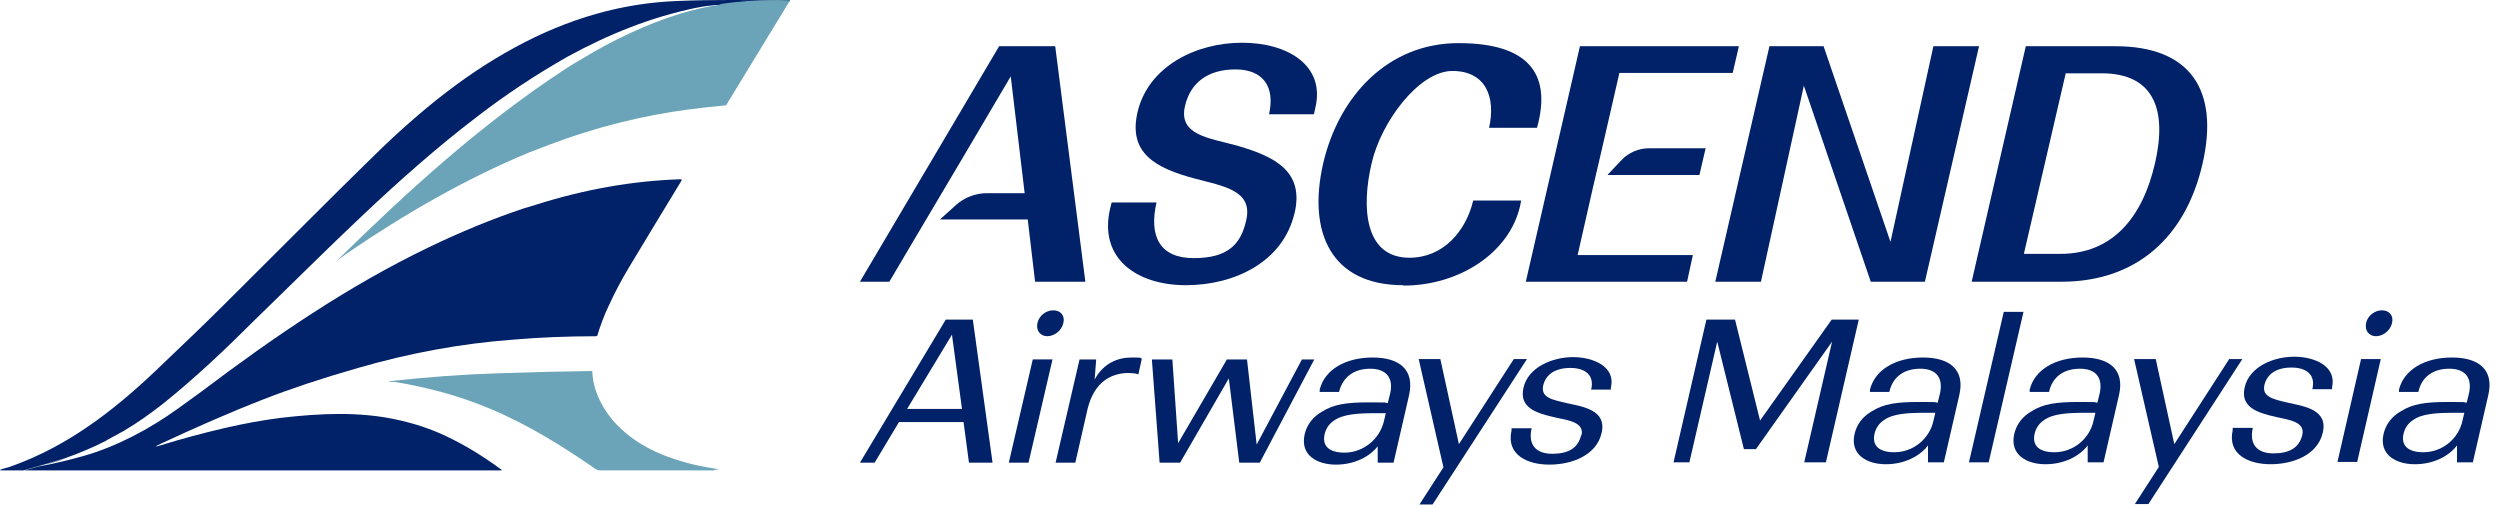
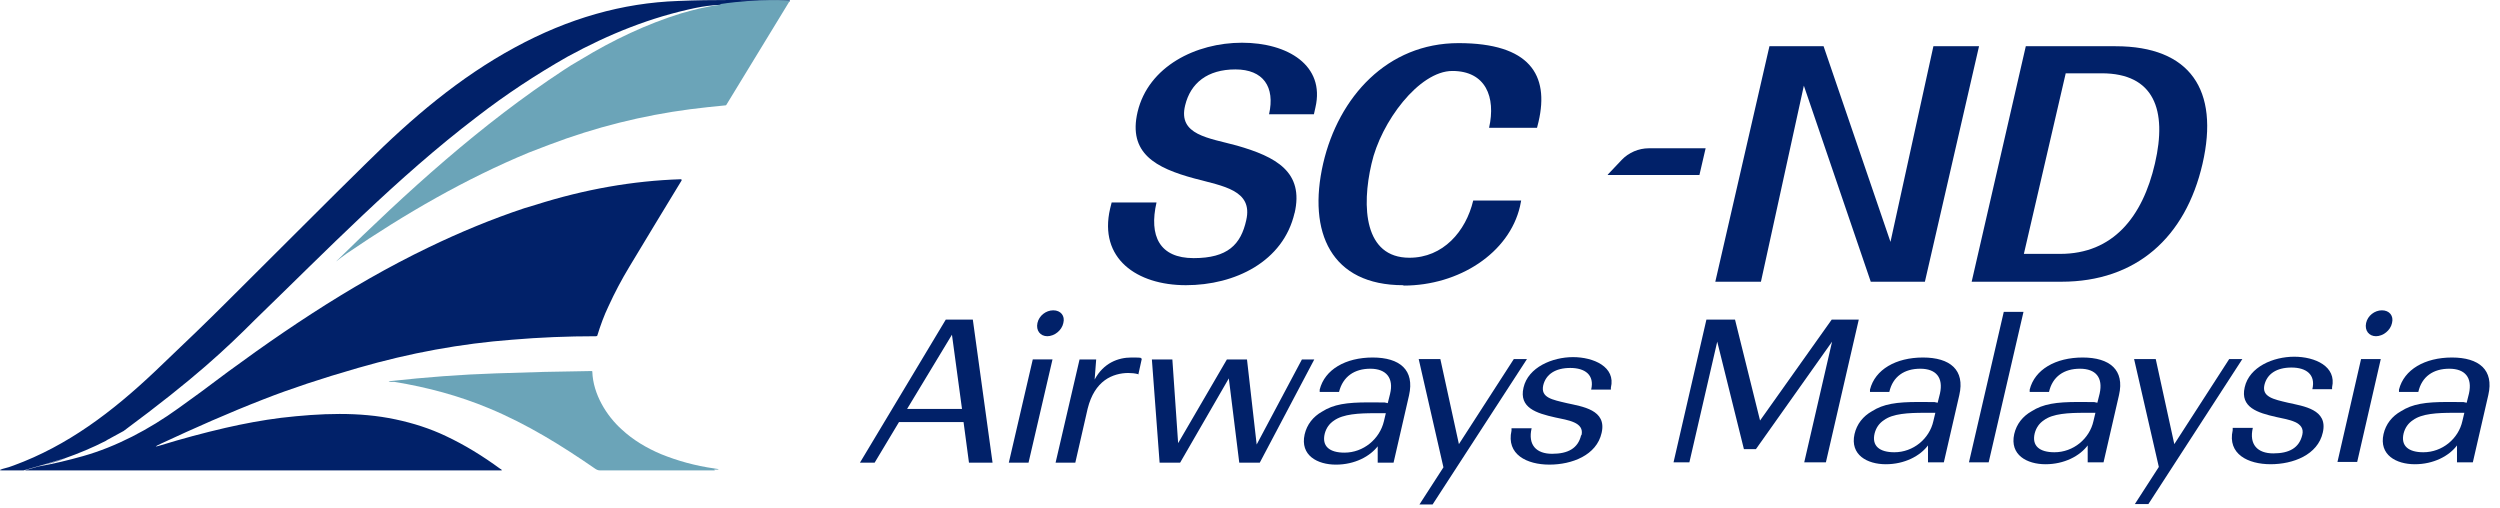
<svg xmlns="http://www.w3.org/2000/svg" width="197" height="40" viewBox="0 0 197 40" fill="none">
  <path d="M138.67 33.169L144.338 25.186H146.471L143.881 36.43H142.174L144.368 26.922L138.365 35.394H137.421L135.318 26.922L133.124 36.43H131.875L134.465 25.186H136.72L138.701 33.169H138.67Z" fill="#012169" />
  <path d="M151.956 35.059C151.316 35.942 150.067 36.582 148.604 36.582C147.142 36.582 145.77 35.851 146.136 34.205C146.319 33.413 146.806 32.804 147.507 32.407C148.421 31.828 149.427 31.676 151.194 31.676C152.962 31.676 152.261 31.676 152.687 31.737L152.87 31.006C153.145 29.756 152.566 29.055 151.316 29.055C150.067 29.055 149.153 29.665 148.878 30.884H147.355V30.701C147.751 29.117 149.397 28.172 151.53 28.172C153.663 28.172 154.851 29.147 154.394 31.128L153.175 36.43H151.926V35.059H151.956ZM149.275 35.638C150.768 35.638 152.047 34.571 152.352 33.169L152.505 32.529C152.291 32.529 151.926 32.529 151.651 32.529C150.372 32.529 149.153 32.59 148.452 33.108C148.086 33.352 147.842 33.687 147.721 34.144C147.477 35.15 148.117 35.638 149.275 35.638Z" fill="#012169" />
  <path d="M157.897 24.576H159.451L156.708 36.43H155.154L157.897 24.576Z" fill="#012169" />
  <path d="M164.54 35.059C163.9 35.942 162.651 36.582 161.188 36.582C159.725 36.582 158.354 35.851 158.72 34.205C158.903 33.413 159.39 32.804 160.091 32.407C161.005 31.828 162.011 31.676 163.778 31.676C165.546 31.676 164.845 31.676 165.271 31.737L165.454 31.006C165.728 29.756 165.15 29.055 163.9 29.055C162.651 29.055 161.737 29.665 161.462 30.884H159.939V30.701C160.335 29.117 161.98 28.172 164.113 28.172C166.246 28.172 167.435 29.147 166.978 31.128L165.759 36.43H164.51V35.059H164.54ZM161.889 35.638C163.382 35.638 164.662 34.571 164.967 33.169L165.119 32.529C164.906 32.529 164.54 32.529 164.266 32.529C162.986 32.529 161.767 32.59 161.066 33.108C160.701 33.352 160.457 33.687 160.335 34.144C160.091 35.15 160.731 35.638 161.889 35.638Z" fill="#012169" />
  <path d="M169.293 39.72H168.227L170.116 36.795L168.166 28.293H169.872L171.335 34.997L175.662 28.293H176.698L169.293 39.72Z" fill="#012169" />
  <path d="M181.422 34.265C181.666 33.228 180.325 33.076 179.381 32.863C177.887 32.528 176.516 32.101 176.882 30.517C177.247 28.902 179.137 28.109 180.782 28.109C182.428 28.109 184.134 28.871 183.768 30.517V30.669H182.214C182.489 29.511 181.727 28.962 180.569 28.962C179.411 28.962 178.649 29.45 178.436 30.334C178.223 31.278 179.137 31.461 180.295 31.735C181.514 32.01 183.464 32.253 183.037 34.082C182.641 35.849 180.691 36.581 178.923 36.581C177.156 36.581 175.511 35.788 175.937 33.899V33.716H177.522C177.217 35.026 177.888 35.727 179.137 35.727C180.386 35.727 181.178 35.301 181.422 34.265Z" fill="#012169" />
  <path d="M186.052 28.293H187.606L185.747 36.398H184.193L186.052 28.293ZM187.241 26.495C186.662 26.495 186.327 26.038 186.448 25.459C186.57 24.88 187.119 24.453 187.698 24.453C188.277 24.453 188.642 24.88 188.49 25.459C188.368 26.038 187.789 26.495 187.21 26.495H187.241Z" fill="#012169" />
  <path d="M193.642 35.059C193.002 35.942 191.752 36.582 190.29 36.582C188.827 36.582 187.456 35.851 187.822 34.205C188.004 33.413 188.492 32.804 189.193 32.407C190.107 31.828 191.112 31.676 192.88 31.676C194.647 31.676 193.946 31.676 194.373 31.737L194.556 31.006C194.83 29.756 194.251 29.055 193.002 29.055C191.752 29.055 190.838 29.665 190.564 30.884H189.04V30.701C189.437 29.117 191.082 28.172 193.215 28.172C195.348 28.172 196.536 29.147 196.079 31.128L194.86 36.43H193.611V35.059H193.642ZM190.96 35.638C192.453 35.638 193.733 34.571 194.038 33.169L194.19 32.529C193.977 32.529 193.611 32.529 193.337 32.529C192.057 32.529 190.838 32.59 190.137 33.108C189.772 33.352 189.528 33.687 189.406 34.144C189.162 35.15 189.802 35.638 190.96 35.638Z" fill="#012169" />
-   <path d="M8.403 34.692C9.012 34.357 9.53 34.083 9.743 33.961C10.779 33.351 11.815 32.62 12.79 31.858C15.381 29.786 17.788 27.501 20.104 25.185C25.771 19.7 31.287 14.002 37.564 9.218C39.849 7.45 42.257 5.866 44.725 4.464C48.016 2.666 51.307 1.356 54.811 0.625C55.421 0.503 56.06 0.411 56.731 0.381C56.731 0.381 56.731 0.381 56.761 0.381C59.809 -0.076 62.246 0.107 62.246 0.107C62.246 0.076 62.246 0.015 62.185 0.015H61.698C58.955 0.015 56.213 -0.046 53.44 0.076C49.052 0.229 44.786 1.447 40.581 3.733C36.193 6.11 32.445 9.309 28.88 12.844C25.924 15.739 22.267 19.426 17.818 23.844C16.447 25.215 14.588 27.013 12.211 29.268C8.829 32.468 5.325 35.119 1.089 36.673C0.876 36.764 0.571 36.856 0.206 36.947C-0.069 37.038 -0.069 37.069 0.206 37.069H0.571H1.851C2.948 36.764 4.167 36.398 5.081 36.124C6.209 35.728 7.306 35.271 8.372 34.723L8.403 34.692ZM39.423 36.947C38.052 35.941 36.62 35.058 35.126 34.357C33.907 33.778 32.597 33.351 31.165 33.047C28.301 32.437 25.284 32.559 22.145 32.925C20.683 33.108 19.22 33.382 17.758 33.717C16.051 34.113 14.345 34.57 12.669 35.088C12.151 35.241 12.151 35.21 12.669 34.966C15.35 33.717 18.032 32.529 20.774 31.462C22.877 30.639 25.345 29.817 28.209 28.994C32.323 27.805 36.345 27.074 40.367 26.769C42.501 26.587 44.725 26.495 46.98 26.495C47.01 26.495 47.071 26.465 47.071 26.434C47.315 25.642 47.589 24.88 47.955 24.118C48.443 23.052 48.991 22.016 49.6 21.01C50.972 18.725 52.343 16.47 53.714 14.215C53.714 14.185 53.714 14.124 53.653 14.124C49.875 14.245 46.066 14.916 42.226 16.135L41.312 16.409C38.752 17.262 36.254 18.298 33.786 19.487C27.448 22.534 21.566 26.556 15.838 30.883C15.259 31.31 14.649 31.736 14.07 32.163C11.755 33.839 9.134 35.21 6.544 35.941C5.355 36.277 4.198 36.551 3.009 36.764C3.375 36.673 3.74 36.551 4.137 36.459C4.472 36.368 4.837 36.246 5.173 36.124C4.258 36.398 3.04 36.764 1.943 37.069H15.655H18.915H39.423C39.575 37.069 39.575 37.069 39.484 36.977L39.423 36.947Z" fill="#012169" />
+   <path d="M8.403 34.692C9.012 34.357 9.53 34.083 9.743 33.961C15.381 29.786 17.788 27.501 20.104 25.185C25.771 19.7 31.287 14.002 37.564 9.218C39.849 7.45 42.257 5.866 44.725 4.464C48.016 2.666 51.307 1.356 54.811 0.625C55.421 0.503 56.06 0.411 56.731 0.381C56.731 0.381 56.731 0.381 56.761 0.381C59.809 -0.076 62.246 0.107 62.246 0.107C62.246 0.076 62.246 0.015 62.185 0.015H61.698C58.955 0.015 56.213 -0.046 53.44 0.076C49.052 0.229 44.786 1.447 40.581 3.733C36.193 6.11 32.445 9.309 28.88 12.844C25.924 15.739 22.267 19.426 17.818 23.844C16.447 25.215 14.588 27.013 12.211 29.268C8.829 32.468 5.325 35.119 1.089 36.673C0.876 36.764 0.571 36.856 0.206 36.947C-0.069 37.038 -0.069 37.069 0.206 37.069H0.571H1.851C2.948 36.764 4.167 36.398 5.081 36.124C6.209 35.728 7.306 35.271 8.372 34.723L8.403 34.692ZM39.423 36.947C38.052 35.941 36.62 35.058 35.126 34.357C33.907 33.778 32.597 33.351 31.165 33.047C28.301 32.437 25.284 32.559 22.145 32.925C20.683 33.108 19.22 33.382 17.758 33.717C16.051 34.113 14.345 34.57 12.669 35.088C12.151 35.241 12.151 35.21 12.669 34.966C15.35 33.717 18.032 32.529 20.774 31.462C22.877 30.639 25.345 29.817 28.209 28.994C32.323 27.805 36.345 27.074 40.367 26.769C42.501 26.587 44.725 26.495 46.98 26.495C47.01 26.495 47.071 26.465 47.071 26.434C47.315 25.642 47.589 24.88 47.955 24.118C48.443 23.052 48.991 22.016 49.6 21.01C50.972 18.725 52.343 16.47 53.714 14.215C53.714 14.185 53.714 14.124 53.653 14.124C49.875 14.245 46.066 14.916 42.226 16.135L41.312 16.409C38.752 17.262 36.254 18.298 33.786 19.487C27.448 22.534 21.566 26.556 15.838 30.883C15.259 31.31 14.649 31.736 14.07 32.163C11.755 33.839 9.134 35.21 6.544 35.941C5.355 36.277 4.198 36.551 3.009 36.764C3.375 36.673 3.74 36.551 4.137 36.459C4.472 36.368 4.837 36.246 5.173 36.124C4.258 36.398 3.04 36.764 1.943 37.069H15.655H18.915H39.423C39.575 37.069 39.575 37.069 39.484 36.977L39.423 36.947Z" fill="#012169" />
  <path d="M56.334 37.069C53.409 37.069 50.422 37.069 47.406 37.069C47.193 37.069 47.101 37.069 46.918 36.947C44.267 35.119 41.586 33.443 38.508 32.163C36.162 31.188 33.694 30.518 31.073 30.091C31.012 30.091 30.951 30.091 30.829 30.091C30.829 30.091 30.799 30.091 30.768 30.091C30.585 30.091 30.585 30.061 30.768 30.03C33.541 29.725 36.314 29.512 39.087 29.421C41.616 29.329 44.115 29.268 46.614 29.238C46.644 29.238 46.675 29.238 46.675 29.299C46.735 31.066 47.802 32.773 48.99 33.839C49.874 34.662 50.941 35.302 52.098 35.789C53.378 36.307 54.78 36.703 56.304 36.917C56.761 36.978 56.761 37.008 56.273 37.008L56.334 37.069ZM56.791 0.381C56.822 0.381 56.791 0.381 56.761 0.381C55.694 0.503 54.749 0.747 53.683 1.051C51.002 1.874 48.289 3.154 45.791 4.678C45.212 5.013 44.755 5.287 44.45 5.5C37.899 9.797 32.079 15.099 26.472 20.614C26.38 20.706 26.411 20.706 26.472 20.614C26.746 20.401 27.02 20.188 27.325 19.974C31.926 16.836 36.68 14.093 41.677 12.021L43.262 11.412C46.949 10.01 50.666 9.096 54.384 8.608C55.298 8.487 56.243 8.395 57.157 8.304C57.187 8.304 57.218 8.304 57.248 8.243L62.246 0.046C62.246 0.046 59.808 -0.137 56.761 0.32L56.791 0.381Z" fill="#6BA4B8" />
  <path d="M74.557 25.186H76.659L78.213 36.46H76.355L75.928 33.261H70.839L68.92 36.46H67.762L74.526 25.186H74.557ZM75.806 32.225L75.014 26.374L71.479 32.225H75.806Z" fill="#012169" />
  <path d="M81.383 28.323H82.937L81.048 36.459H79.494L81.383 28.323ZM82.541 26.495C81.962 26.495 81.627 26.038 81.749 25.459C81.871 24.88 82.419 24.453 82.998 24.453C83.577 24.453 83.943 24.88 83.79 25.459C83.669 26.038 83.09 26.495 82.511 26.495H82.541Z" fill="#012169" />
  <path d="M89.67 29.482C89.457 29.421 89.183 29.391 88.909 29.391C88.329 29.391 87.629 29.543 87.05 29.97C86.471 30.396 85.983 31.097 85.709 32.194L84.734 36.46H83.18L85.069 28.324H86.379L86.257 29.909C86.958 28.599 88.116 28.172 89.152 28.172C90.188 28.172 89.762 28.202 89.975 28.263L89.701 29.513L89.67 29.482Z" fill="#012169" />
  <path d="M92.809 34.967L96.679 28.324H98.263L99.025 35.028L102.591 28.324H103.566L99.269 36.46H97.654L96.831 29.817L92.992 36.46H91.377L90.768 28.324H92.382L92.84 34.967H92.809Z" fill="#012169" />
  <path d="M108.624 35.089C107.984 35.973 106.735 36.613 105.272 36.613C103.809 36.613 102.438 35.881 102.804 34.236C102.987 33.444 103.474 32.834 104.175 32.438C105.089 31.859 106.095 31.707 107.862 31.707C109.63 31.707 108.929 31.707 109.355 31.768L109.538 31.036C109.843 29.787 109.234 29.055 107.984 29.055C106.735 29.055 105.821 29.665 105.516 30.884H103.992V30.701C104.388 29.117 106.034 28.172 108.167 28.172C110.3 28.172 111.488 29.147 111.031 31.158L109.812 36.46H108.563V35.089H108.624ZM105.942 35.668C107.436 35.668 108.715 34.601 109.051 33.2L109.203 32.56C108.99 32.56 108.624 32.56 108.35 32.56C107.07 32.56 105.851 32.621 105.12 33.139C104.754 33.383 104.51 33.718 104.388 34.175C104.145 35.18 104.785 35.668 105.942 35.668Z" fill="#012169" />
  <path d="M112.92 39.75H111.854L113.743 36.825L111.793 28.293H113.499L114.962 34.997L119.289 28.293H120.325L112.89 39.75H112.92Z" fill="#012169" />
  <path d="M124.623 34.296C124.866 33.26 123.526 33.108 122.55 32.894C121.057 32.559 119.686 32.133 120.052 30.548C120.417 28.933 122.337 28.141 123.952 28.141C125.567 28.141 127.335 28.902 126.938 30.548V30.7H125.384C125.659 29.542 124.897 28.994 123.739 28.994C122.581 28.994 121.819 29.482 121.606 30.365C121.393 31.34 122.307 31.493 123.465 31.767C124.684 32.041 126.634 32.285 126.207 34.113C125.811 35.88 123.861 36.612 122.093 36.612C120.326 36.612 118.681 35.819 119.107 33.93V33.748H120.692C120.387 35.058 121.057 35.759 122.307 35.759C123.556 35.759 124.348 35.332 124.592 34.296H124.623Z" fill="#012169" />
  <path d="M102.012 16.775C101.129 20.614 97.32 22.473 93.45 22.473C89.58 22.473 86.563 20.37 87.477 16.44L87.599 15.952H91.134C90.524 18.603 91.378 20.34 94.059 20.34C96.741 20.34 97.777 19.273 98.203 17.354C98.752 14.977 96.375 14.672 94.12 14.063C91.073 13.24 88.879 12.082 89.641 8.822C90.494 5.226 94.242 3.367 97.868 3.367C101.494 3.367 104.419 5.165 103.658 8.456L103.536 9.004H100.001C100.489 6.841 99.544 5.47 97.35 5.47C95.156 5.47 93.815 6.536 93.389 8.304C92.81 10.65 95.248 10.863 97.472 11.473C100.55 12.356 102.774 13.545 102.012 16.805V16.775Z" fill="#012169" />
  <path d="M110.574 22.474C104.906 22.474 103.017 18.33 104.267 12.875C105.485 7.634 109.325 3.398 114.932 3.398C120.538 3.398 122.093 5.897 121.239 9.584L121.117 10.072H117.339C117.887 7.634 117.065 5.592 114.444 5.592C111.823 5.592 108.807 9.615 108.075 12.905C107.283 16.288 107.496 20.31 111.062 20.31C113.713 20.31 115.511 18.238 116.09 15.8H119.868L119.777 16.257C118.923 19.945 114.962 22.504 110.605 22.504L110.574 22.474Z" fill="#012169" />
  <path d="M151.682 22.2H147.416L142.144 6.751L138.762 22.2H135.166L139.432 3.643H143.698L148.97 19.061L152.352 3.643H155.948L151.682 22.2Z" fill="#012169" />
  <path d="M159.664 3.643H166.703C172.584 3.643 174.9 7.086 173.559 12.906C172.218 18.726 168.318 22.2 162.437 22.2H155.367L159.633 3.643H159.664ZM162.772 5.806L159.481 20.006H162.345C166.489 20.006 168.836 17.111 169.811 12.876C170.786 8.671 169.75 5.776 165.606 5.776H162.772V5.806Z" fill="#012169" />
-   <path d="M83.15 3.643H78.732L67.762 22.2H70.078L71.753 19.366L75.745 12.632L79.646 6.019L80.743 15.222H77.787C76.873 15.222 75.989 15.557 75.319 16.166L74.069 17.294H80.986L81.565 22.2H85.527L83.15 3.643Z" fill="#012169" />
  <path d="M126.693 13.788H133.915L134.403 11.685H129.923C129.131 11.685 128.339 12.021 127.79 12.6L126.693 13.758V13.788Z" fill="#012169" />
-   <path d="M124.5 3.643L120.234 22.2H132.941L133.398 20.097H124.318L125.506 14.856L126.237 11.718L127.609 5.745H136.537L137.024 3.643H124.5Z" fill="#012169" />
</svg>